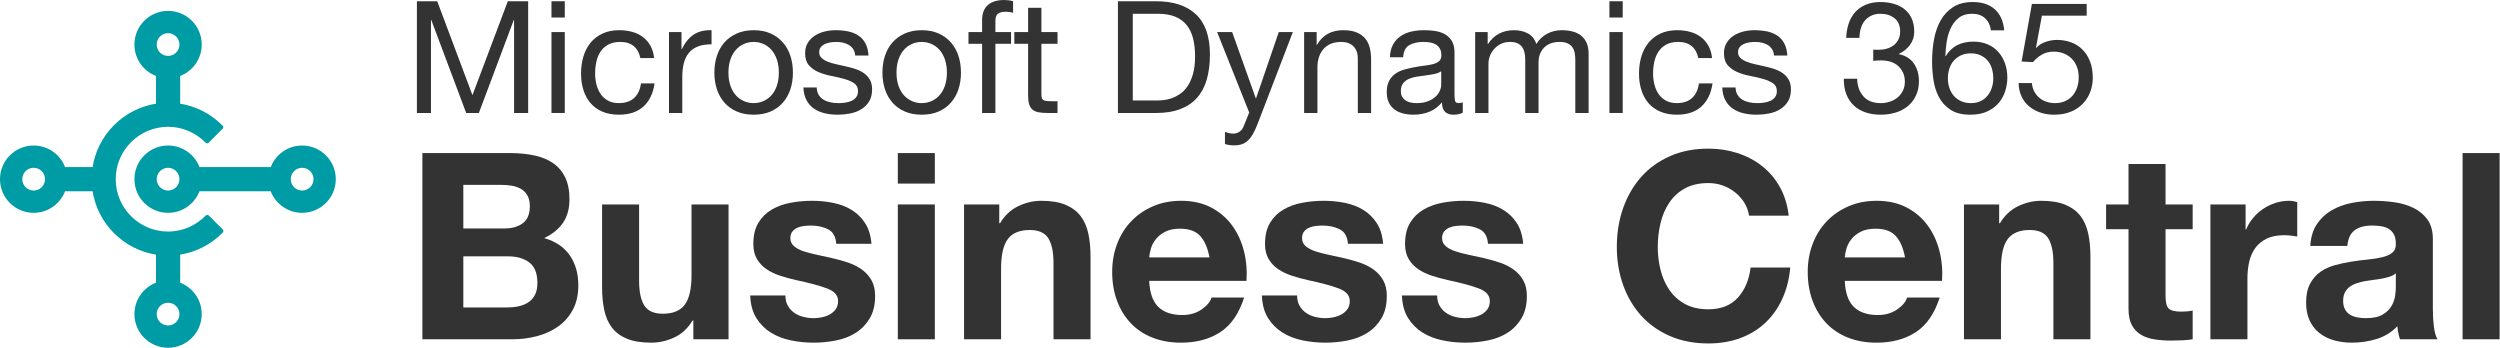
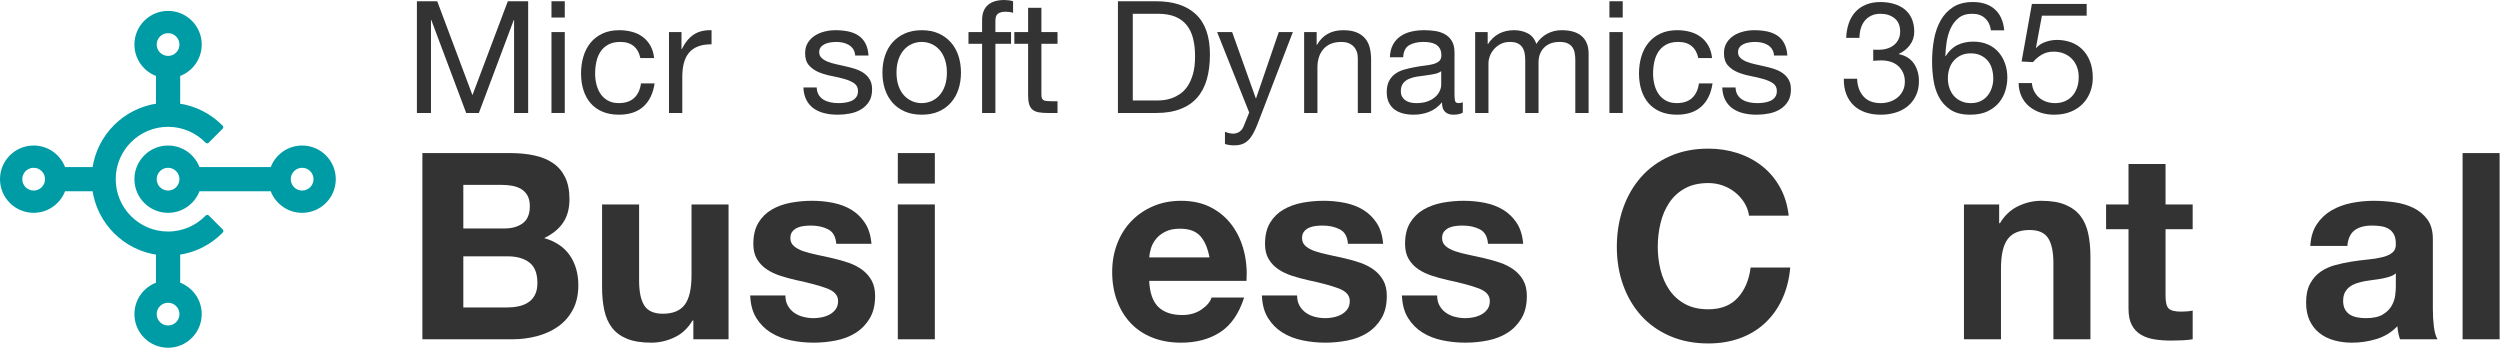
<svg xmlns="http://www.w3.org/2000/svg" width="100%" height="100%" viewBox="0 0 4793 667" version="1.1" xml:space="preserve" style="fill-rule:evenodd;clip-rule:evenodd;stroke-linecap:round;stroke-linejoin:round;stroke-miterlimit:1.5;">
  <g>
    <g>
      <path d="M303.198,142.678c-23.991,-7.981 -41.312,-30.624 -41.312,-57.282c-0,-33.307 27.041,-60.35 60.35,-60.35c33.308,-0 60.351,27.043 60.351,60.35c-0,26.658 -17.321,49.301 -41.313,57.282l0,59.732c32.169,4.308 60.952,19.376 82.603,41.46l-26.734,26.734c-18.997,-19.516 -45.546,-31.646 -74.907,-31.646c-57.701,-0 -104.546,46.845 -104.546,104.546c-0,57.701 46.845,104.548 104.546,104.548c29.485,0 56.134,-12.232 75.148,-31.895l26.735,26.735c-21.679,22.22 -50.556,37.385 -82.845,41.707l0,60.315c23.992,7.98 41.313,30.623 41.313,57.281c-0,33.309 -27.043,60.35 -60.351,60.35c-33.309,0 -60.35,-27.041 -60.35,-60.35c-0,-26.658 17.321,-49.301 41.312,-57.281l-0,-60.314c-63.354,-8.484 -113.574,-58.703 -122.056,-122.057l-59.34,-0c-7.981,23.991 -30.624,41.312 -57.281,41.312c-33.309,-0 -60.351,-27.042 -60.351,-60.351c-0,-33.307 27.042,-60.349 60.351,-60.349c26.657,0 49.3,17.321 57.281,41.313l59.34,-0c8.482,-63.356 58.702,-113.576 122.056,-122.058l-0,-59.732Zm19.038,433.54c14.337,0 25.977,11.64 25.977,25.977c-0,14.336 -11.64,25.976 -25.977,25.976c-14.338,0 -25.977,-11.64 -25.977,-25.976c0,-14.337 11.639,-25.977 25.977,-25.977Zm199.745,-251.75c7.985,-23.992 30.626,-41.313 57.286,-41.313c33.305,0 60.348,27.042 60.348,60.349c-0,33.309 -27.043,60.351 -60.348,60.351c-26.66,-0 -49.301,-17.321 -57.286,-41.312l-142.464,-0c-7.98,23.991 -30.623,41.312 -57.281,41.312c-33.309,-0 -60.35,-27.042 -60.35,-60.351c-0,-33.307 27.041,-60.349 60.35,-60.349c26.658,0 49.301,17.321 57.281,41.313l142.464,-0Zm-457.46,-6.94c14.336,-0 25.976,11.64 25.976,25.976c0,14.338 -11.64,25.977 -25.976,25.977c-14.338,0 -25.977,-11.639 -25.977,-25.977c-0,-14.336 11.639,-25.976 25.977,-25.976Zm514.746,-0c14.342,-0 25.976,11.64 25.976,25.976c0,14.338 -11.634,25.977 -25.976,25.977c-14.342,0 -25.977,-11.639 -25.977,-25.977c0,-14.336 11.635,-25.976 25.977,-25.976Zm-257.031,-0c14.337,-0 25.977,11.64 25.977,25.976c-0,14.338 -11.64,25.977 -25.977,25.977c-14.338,0 -25.977,-11.639 -25.977,-25.977c0,-14.336 11.639,-25.976 25.977,-25.976Zm0,-258.108c14.337,-0 25.977,11.64 25.977,25.976c-0,14.337 -11.64,25.977 -25.977,25.977c-14.338,-0 -25.977,-11.64 -25.977,-25.977c0,-14.336 11.639,-25.976 25.977,-25.976Z" style="fill:#009ca6;stroke:#009ca6;stroke-width:8.34px;" />
    </g>
    <g>
      <g>
        <path d="M888.282,437.96l0,-83.5l73.5,-0c7,-0 13.75,0.583 20.25,1.75c6.5,1.167 12.25,3.25 17.25,6.25c5,3 9,7.167 12,12.5c3,5.333 4.5,12.167 4.5,20.5c0,15 -4.5,25.833 -13.5,32.5c-9,6.667 -20.5,10 -34.5,10l-79.5,-0Zm-78.5,-144.5l0,357l173,-0c16,-0 31.584,-2 46.75,-6c15.167,-4 28.667,-10.167 40.5,-18.5c11.834,-8.333 21.25,-19.083 28.25,-32.25c7,-13.167 10.5,-28.75 10.5,-46.75c0,-22.333 -5.416,-41.417 -16.25,-57.25c-10.833,-15.833 -27.25,-26.917 -49.25,-33.25c16,-7.667 28.084,-17.5 36.25,-29.5c8.167,-12 12.25,-27 12.25,-45c0,-16.667 -2.75,-30.667 -8.25,-42c-5.5,-11.333 -13.25,-20.417 -23.25,-27.25c-10,-6.833 -22,-11.75 -36,-14.75c-14,-3 -29.5,-4.5 -46.5,-4.5l-168,-0Zm78.5,296l0,-98l85.5,-0c17,-0 30.667,3.917 41,11.75c10.334,7.833 15.5,20.917 15.5,39.25c0,9.333 -1.583,17 -4.75,23c-3.166,6 -7.416,10.75 -12.75,14.25c-5.333,3.5 -11.5,6 -18.5,7.5c-7,1.5 -14.333,2.25 -22,2.25l-84,-0Z" style="fill:#333;fill-rule:nonzero;" />
        <path d="M1396.78,650.46l0,-258.5l-71,-0l0,135.5c0,26.333 -4.333,45.25 -13,56.75c-8.666,11.5 -22.666,17.25 -42,17.25c-17,-0 -28.833,-5.25 -35.5,-15.75c-6.666,-10.5 -10,-26.417 -10,-47.75l0,-146l-71,-0l0,159c0,16 1.417,30.583 4.25,43.75c2.834,13.167 7.75,24.333 14.75,33.5c7,9.167 16.584,16.25 28.75,21.25c12.167,5 27.75,7.5 46.75,7.5c15,-0 29.667,-3.333 44,-10c14.334,-6.667 26,-17.5 35,-32.5l1.5,-0l0,36l67.5,-0Z" style="fill:#333;fill-rule:nonzero;" />
        <path d="M1505.78,566.46l-67.5,-0c0.667,17.333 4.584,31.75 11.75,43.25c7.167,11.5 16.334,20.75 27.5,27.75c11.167,7 23.917,12 38.25,15c14.334,3 29,4.5 44,4.5c14.667,-0 29.084,-1.417 43.25,-4.25c14.167,-2.833 26.75,-7.75 37.75,-14.75c11,-7 19.917,-16.25 26.75,-27.75c6.834,-11.5 10.25,-25.75 10.25,-42.75c0,-12 -2.333,-22.083 -7,-30.25c-4.666,-8.167 -10.833,-15 -18.5,-20.5c-7.666,-5.5 -16.416,-9.917 -26.25,-13.25c-9.833,-3.333 -19.916,-6.167 -30.25,-8.5c-10,-2.333 -19.833,-4.5 -29.5,-6.5c-9.666,-2 -18.25,-4.25 -25.75,-6.75c-7.5,-2.5 -13.583,-5.75 -18.25,-9.75c-4.666,-4 -7,-9.167 -7,-15.5c0,-5.333 1.334,-9.583 4,-12.75c2.667,-3.167 5.917,-5.583 9.75,-7.25c3.834,-1.667 8.084,-2.75 12.75,-3.25c4.667,-0.5 9,-0.75 13,-0.75c12.667,-0 23.667,2.417 33,7.25c9.334,4.833 14.5,14.083 15.5,27.75l67.5,-0c-1.333,-16 -5.416,-29.25 -12.25,-39.75c-6.833,-10.5 -15.416,-18.917 -25.75,-25.25c-10.333,-6.333 -22.083,-10.833 -35.25,-13.5c-13.166,-2.667 -26.75,-4 -40.75,-4c-14,-0 -27.666,1.25 -41,3.75c-13.333,2.5 -25.333,6.833 -36,13c-10.666,6.167 -19.25,14.583 -25.75,25.25c-6.5,10.667 -9.75,24.333 -9.75,41c0,11.333 2.334,20.917 7,28.75c4.667,7.833 10.834,14.333 18.5,19.5c7.667,5.167 16.417,9.333 26.25,12.5c9.834,3.167 19.917,5.917 30.25,8.25c25.334,5.333 45.084,10.667 59.25,16c14.167,5.333 21.25,13.333 21.25,24c0,6.333 -1.5,11.583 -4.5,15.75c-3,4.167 -6.75,7.5 -11.25,10c-4.5,2.5 -9.5,4.333 -15,5.5c-5.5,1.167 -10.75,1.75 -15.75,1.75c-7,-0 -13.75,-0.833 -20.25,-2.5c-6.5,-1.667 -12.25,-4.25 -17.25,-7.75c-5,-3.5 -9.083,-8 -12.25,-13.5c-3.166,-5.5 -4.75,-12.083 -4.75,-19.75Z" style="fill:#333;fill-rule:nonzero;" />
        <path d="M1792.28,351.96l0,-58.5l-71,-0l0,58.5l71,-0Zm-71,40l0,258.5l71,-0l0,-258.5l-71,-0Z" style="fill:#333;fill-rule:nonzero;" />
-         <path d="M1848.28,391.96l0,258.5l71,-0l0,-135.5c0,-26.333 4.334,-45.25 13,-56.75c8.667,-11.5 22.667,-17.25 42,-17.25c17,-0 28.834,5.25 35.5,15.75c6.667,10.5 10,26.417 10,47.75l0,146l71,-0l0,-159c0,-16 -1.416,-30.583 -4.25,-43.75c-2.833,-13.167 -7.75,-24.333 -14.75,-33.5c-7,-9.167 -16.583,-16.333 -28.75,-21.5c-12.166,-5.167 -27.75,-7.75 -46.75,-7.75c-15,-0 -29.666,3.417 -44,10.25c-14.333,6.833 -26,17.75 -35,32.75l-1.5,-0l0,-36l-67.5,-0Z" style="fill:#333;fill-rule:nonzero;" />
        <path d="M2318.78,493.46l-115.5,-0c0.334,-5 1.417,-10.667 3.25,-17c1.834,-6.333 5,-12.333 9.5,-18c4.5,-5.667 10.5,-10.417 18,-14.25c7.5,-3.833 16.917,-5.75 28.25,-5.75c17.334,-0 30.25,4.667 38.75,14c8.5,9.333 14.417,23 17.75,41Zm-115.5,45l186.5,-0c1.334,-20 -0.333,-39.167 -5,-57.5c-4.666,-18.333 -12.25,-34.667 -22.75,-49c-10.5,-14.333 -23.916,-25.75 -40.25,-34.25c-16.333,-8.5 -35.5,-12.75 -57.5,-12.75c-19.666,-0 -37.583,3.5 -53.75,10.5c-16.166,7 -30.083,16.583 -41.75,28.75c-11.666,12.167 -20.666,26.583 -27,43.25c-6.333,16.667 -9.5,34.667 -9.5,54c0,20 3.084,38.333 9.25,55c6.167,16.667 14.917,31 26.25,43c11.334,12 25.167,21.25 41.5,27.75c16.334,6.5 34.667,9.75 55,9.75c29.334,-0 54.334,-6.667 75,-20c20.667,-13.333 36,-35.5 46,-66.5l-62.5,-0c-2.333,8 -8.666,15.583 -19,22.75c-10.333,7.167 -22.666,10.75 -37,10.75c-20,-0 -35.333,-5.167 -46,-15.5c-10.666,-10.333 -16.5,-27 -17.5,-50Z" style="fill:#333;fill-rule:nonzero;" />
        <path d="M2486.78,566.46l-67.5,-0c0.667,17.333 4.584,31.75 11.75,43.25c7.167,11.5 16.334,20.75 27.5,27.75c11.167,7 23.917,12 38.25,15c14.334,3 29,4.5 44,4.5c14.667,-0 29.084,-1.417 43.25,-4.25c14.167,-2.833 26.75,-7.75 37.75,-14.75c11,-7 19.917,-16.25 26.75,-27.75c6.834,-11.5 10.25,-25.75 10.25,-42.75c0,-12 -2.333,-22.083 -7,-30.25c-4.666,-8.167 -10.833,-15 -18.5,-20.5c-7.666,-5.5 -16.416,-9.917 -26.25,-13.25c-9.833,-3.333 -19.916,-6.167 -30.25,-8.5c-10,-2.333 -19.833,-4.5 -29.5,-6.5c-9.666,-2 -18.25,-4.25 -25.75,-6.75c-7.5,-2.5 -13.583,-5.75 -18.25,-9.75c-4.666,-4 -7,-9.167 -7,-15.5c0,-5.333 1.334,-9.583 4,-12.75c2.667,-3.167 5.917,-5.583 9.75,-7.25c3.834,-1.667 8.084,-2.75 12.75,-3.25c4.667,-0.5 9,-0.75 13,-0.75c12.667,-0 23.667,2.417 33,7.25c9.334,4.833 14.5,14.083 15.5,27.75l67.5,-0c-1.333,-16 -5.416,-29.25 -12.25,-39.75c-6.833,-10.5 -15.416,-18.917 -25.75,-25.25c-10.333,-6.333 -22.083,-10.833 -35.25,-13.5c-13.166,-2.667 -26.75,-4 -40.75,-4c-14,-0 -27.666,1.25 -41,3.75c-13.333,2.5 -25.333,6.833 -36,13c-10.666,6.167 -19.25,14.583 -25.75,25.25c-6.5,10.667 -9.75,24.333 -9.75,41c0,11.333 2.334,20.917 7,28.75c4.667,7.833 10.834,14.333 18.5,19.5c7.667,5.167 16.417,9.333 26.25,12.5c9.834,3.167 19.917,5.917 30.25,8.25c25.334,5.333 45.084,10.667 59.25,16c14.167,5.333 21.25,13.333 21.25,24c0,6.333 -1.5,11.583 -4.5,15.75c-3,4.167 -6.75,7.5 -11.25,10c-4.5,2.5 -9.5,4.333 -15,5.5c-5.5,1.167 -10.75,1.75 -15.75,1.75c-7,-0 -13.75,-0.833 -20.25,-2.5c-6.5,-1.667 -12.25,-4.25 -17.25,-7.75c-5,-3.5 -9.083,-8 -12.25,-13.5c-3.166,-5.5 -4.75,-12.083 -4.75,-19.75Z" style="fill:#333;fill-rule:nonzero;" />
        <path d="M2755.28,566.46l-67.5,-0c0.667,17.333 4.584,31.75 11.75,43.25c7.167,11.5 16.334,20.75 27.5,27.75c11.167,7 23.917,12 38.25,15c14.334,3 29,4.5 44,4.5c14.667,-0 29.084,-1.417 43.25,-4.25c14.167,-2.833 26.75,-7.75 37.75,-14.75c11,-7 19.917,-16.25 26.75,-27.75c6.834,-11.5 10.25,-25.75 10.25,-42.75c0,-12 -2.333,-22.083 -7,-30.25c-4.666,-8.167 -10.833,-15 -18.5,-20.5c-7.666,-5.5 -16.416,-9.917 -26.25,-13.25c-9.833,-3.333 -19.916,-6.167 -30.25,-8.5c-10,-2.333 -19.833,-4.5 -29.5,-6.5c-9.666,-2 -18.25,-4.25 -25.75,-6.75c-7.5,-2.5 -13.583,-5.75 -18.25,-9.75c-4.666,-4 -7,-9.167 -7,-15.5c0,-5.333 1.334,-9.583 4,-12.75c2.667,-3.167 5.917,-5.583 9.75,-7.25c3.834,-1.667 8.084,-2.75 12.75,-3.25c4.667,-0.5 9,-0.75 13,-0.75c12.667,-0 23.667,2.417 33,7.25c9.334,4.833 14.5,14.083 15.5,27.75l67.5,-0c-1.333,-16 -5.416,-29.25 -12.25,-39.75c-6.833,-10.5 -15.416,-18.917 -25.75,-25.25c-10.333,-6.333 -22.083,-10.833 -35.25,-13.5c-13.166,-2.667 -26.75,-4 -40.75,-4c-14,-0 -27.666,1.25 -41,3.75c-13.333,2.5 -25.333,6.833 -36,13c-10.666,6.167 -19.25,14.583 -25.75,25.25c-6.5,10.667 -9.75,24.333 -9.75,41c0,11.333 2.334,20.917 7,28.75c4.667,7.833 10.834,14.333 18.5,19.5c7.667,5.167 16.417,9.333 26.25,12.5c9.834,3.167 19.917,5.917 30.25,8.25c25.334,5.333 45.084,10.667 59.25,16c14.167,5.333 21.25,13.333 21.25,24c0,6.333 -1.5,11.583 -4.5,15.75c-3,4.167 -6.75,7.5 -11.25,10c-4.5,2.5 -9.5,4.333 -15,5.5c-5.5,1.167 -10.75,1.75 -15.75,1.75c-7,-0 -13.75,-0.833 -20.25,-2.5c-6.5,-1.667 -12.25,-4.25 -17.25,-7.75c-5,-3.5 -9.083,-8 -12.25,-13.5c-3.166,-5.5 -4.75,-12.083 -4.75,-19.75Z" style="fill:#333;fill-rule:nonzero;" />
        <path d="M3353.28,413.46l76,-0c-2.333,-20.667 -8,-39 -17,-55c-9,-16 -20.416,-29.417 -34.25,-40.25c-13.833,-10.833 -29.5,-19.083 -47,-24.75c-17.5,-5.667 -36.083,-8.5 -55.75,-8.5c-27.333,-0 -51.916,4.833 -73.75,14.5c-21.833,9.667 -40.25,23 -55.25,40c-15,17 -26.5,36.917 -34.5,59.75c-8,22.833 -12,47.583 -12,74.25c0,26 4,50.25 12,72.75c8,22.5 19.5,42.083 34.5,58.75c15,16.667 33.417,29.75 55.25,39.25c21.834,9.5 46.417,14.25 73.75,14.25c22,-0 42.167,-3.333 60.5,-10c18.334,-6.667 34.334,-16.333 48,-29c13.667,-12.667 24.667,-28 33,-46c8.334,-18 13.5,-38.167 15.5,-60.5l-76,-0c-3,24 -11.25,43.333 -24.75,58c-13.5,14.667 -32.25,22 -56.25,22c-17.666,-0 -32.666,-3.417 -45,-10.25c-12.333,-6.833 -22.333,-15.917 -30,-27.25c-7.666,-11.333 -13.25,-24.083 -16.75,-38.25c-3.5,-14.167 -5.25,-28.75 -5.25,-43.75c0,-15.667 1.75,-30.833 5.25,-45.5c3.5,-14.667 9.084,-27.75 16.75,-39.25c7.667,-11.5 17.667,-20.667 30,-27.5c12.334,-6.833 27.334,-10.25 45,-10.25c9.667,-0 18.917,1.583 27.75,4.75c8.834,3.167 16.75,7.583 23.75,13.25c7,5.667 12.834,12.25 17.5,19.75c4.667,7.5 7.667,15.75 9,24.75Z" style="fill:#333;fill-rule:nonzero;" />
-         <path d="M3652.28,493.46l-115.5,-0c0.334,-5 1.417,-10.667 3.25,-17c1.834,-6.333 5,-12.333 9.5,-18c4.5,-5.667 10.5,-10.417 18,-14.25c7.5,-3.833 16.917,-5.75 28.25,-5.75c17.334,-0 30.25,4.667 38.75,14c8.5,9.333 14.417,23 17.75,41Zm-115.5,45l186.5,-0c1.334,-20 -0.333,-39.167 -5,-57.5c-4.666,-18.333 -12.25,-34.667 -22.75,-49c-10.5,-14.333 -23.916,-25.75 -40.25,-34.25c-16.333,-8.5 -35.5,-12.75 -57.5,-12.75c-19.666,-0 -37.583,3.5 -53.75,10.5c-16.166,7 -30.083,16.583 -41.75,28.75c-11.666,12.167 -20.666,26.583 -27,43.25c-6.333,16.667 -9.5,34.667 -9.5,54c0,20 3.084,38.333 9.25,55c6.167,16.667 14.917,31 26.25,43c11.334,12 25.167,21.25 41.5,27.75c16.334,6.5 34.667,9.75 55,9.75c29.334,-0 54.334,-6.667 75,-20c20.667,-13.333 36,-35.5 46,-66.5l-62.5,-0c-2.333,8 -8.666,15.583 -19,22.75c-10.333,7.167 -22.666,10.75 -37,10.75c-20,-0 -35.333,-5.167 -46,-15.5c-10.666,-10.333 -16.5,-27 -17.5,-50Z" style="fill:#333;fill-rule:nonzero;" />
        <path d="M3765.28,391.96l0,258.5l71,-0l0,-135.5c0,-26.333 4.334,-45.25 13,-56.75c8.667,-11.5 22.667,-17.25 42,-17.25c17,-0 28.834,5.25 35.5,15.75c6.667,10.5 10,26.417 10,47.75l0,146l71,-0l0,-159c0,-16 -1.416,-30.583 -4.25,-43.75c-2.833,-13.167 -7.75,-24.333 -14.75,-33.5c-7,-9.167 -16.583,-16.333 -28.75,-21.5c-12.166,-5.167 -27.75,-7.75 -46.75,-7.75c-15,-0 -29.666,3.417 -44,10.25c-14.333,6.833 -26,17.75 -35,32.75l-1.5,-0l0,-36l-67.5,-0Z" style="fill:#333;fill-rule:nonzero;" />
        <path d="M4151.78,391.96l0,-77.5l-71,-0l0,77.5l-43,-0l0,47.5l43,-0l0,152.5c0,13 2.167,23.5 6.5,31.5c4.334,8 10.25,14.167 17.75,18.5c7.5,4.333 16.167,7.25 26,8.75c9.834,1.5 20.25,2.25 31.25,2.25c7,-0 14.167,-0.167 21.5,-0.5c7.334,-0.333 14,-1 20,-2l0,-55c-3.333,0.667 -6.833,1.167 -10.5,1.5c-3.666,0.333 -7.5,0.5 -11.5,0.5c-12,-0 -20,-2 -24,-6c-4,-4 -6,-12 -6,-24l0,-128l52,-0l0,-47.5l-52,-0Z" style="fill:#333;fill-rule:nonzero;" />
-         <path d="M4237.78,391.96l0,258.5l71,-0l0,-116.5c0,-11.667 1.167,-22.5 3.5,-32.5c2.334,-10 6.25,-18.75 11.75,-26.25c5.5,-7.5 12.75,-13.417 21.75,-17.75c9,-4.333 20,-6.5 33,-6.5c4.334,-0 8.834,0.25 13.5,0.75c4.667,0.5 8.667,1.083 12,1.75l0,-66c-5.666,-1.667 -10.833,-2.5 -15.5,-2.5c-9,-0 -17.666,1.333 -26,4c-8.333,2.667 -16.166,6.417 -23.5,11.25c-7.333,4.833 -13.833,10.667 -19.5,17.5c-5.666,6.833 -10.166,14.25 -13.5,22.25l-1,-0l0,-48l-67.5,-0Z" style="fill:#333;fill-rule:nonzero;" />
        <path d="M4429.28,471.46c1,-16.667 5.167,-30.5 12.5,-41.5c7.334,-11 16.667,-19.833 28,-26.5c11.334,-6.667 24.084,-11.417 38.25,-14.25c14.167,-2.833 28.417,-4.25 42.75,-4.25c13,-0 26.167,0.917 39.5,2.75c13.334,1.833 25.5,5.417 36.5,10.75c11,5.333 20,12.75 27,22.25c7,9.5 10.5,22.083 10.5,37.75l0,134.5c0,11.667 0.667,22.833 2,33.5c1.334,10.667 3.667,18.667 7,24l-72,-0c-1.333,-4 -2.416,-8.083 -3.25,-12.25c-0.833,-4.167 -1.416,-8.417 -1.75,-12.75c-11.333,11.667 -24.666,19.833 -40,24.5c-15.333,4.667 -31,7 -47,7c-12.333,-0 -23.833,-1.5 -34.5,-4.5c-10.666,-3 -20,-7.667 -28,-14c-8,-6.333 -14.25,-14.333 -18.75,-24c-4.5,-9.667 -6.75,-21.167 -6.75,-34.5c0,-14.667 2.584,-26.75 7.75,-36.25c5.167,-9.5 11.834,-17.083 20,-22.75c8.167,-5.667 17.5,-9.917 28,-12.75c10.5,-2.833 21.084,-5.083 31.75,-6.75c10.667,-1.667 21.167,-3 31.5,-4c10.334,-1 19.5,-2.5 27.5,-4.5c8,-2 14.334,-4.917 19,-8.75c4.667,-3.833 6.834,-9.417 6.5,-16.75c0,-7.667 -1.25,-13.75 -3.75,-18.25c-2.5,-4.5 -5.833,-8 -10,-10.5c-4.166,-2.5 -9,-4.167 -14.5,-5c-5.5,-0.833 -11.416,-1.25 -17.75,-1.25c-14,-0 -25,3 -33,9c-8,6 -12.666,16 -14,30l-71,-0Zm164,52.5c-3,2.667 -6.75,4.75 -11.25,6.25c-4.5,1.5 -9.333,2.75 -14.5,3.75c-5.166,1 -10.583,1.833 -16.25,2.5c-5.666,0.667 -11.333,1.5 -17,2.5c-5.333,1 -10.583,2.333 -15.75,4c-5.166,1.667 -9.666,3.917 -13.5,6.75c-3.833,2.833 -6.916,6.417 -9.25,10.75c-2.333,4.333 -3.5,9.833 -3.5,16.5c0,6.333 1.167,11.667 3.5,16c2.334,4.333 5.5,7.75 9.5,10.25c4,2.5 8.667,4.25 14,5.25c5.334,1 10.834,1.5 16.5,1.5c14,-0 24.834,-2.333 32.5,-7c7.667,-4.667 13.334,-10.25 17,-16.75c3.667,-6.5 5.917,-13.083 6.75,-19.75c0.834,-6.667 1.25,-12 1.25,-16l0,-26.5Z" style="fill:#333;fill-rule:nonzero;" />
        <rect x="4721.28" y="293.46" width="71" height="357" style="fill:#333;fill-rule:nonzero;" />
      </g>
    </g>
    <g>
      <g>
        <path d="M799.283,2.4l0,214.2l27,-0l0,-178.2l0.6,0l66.9,178.2l24.3,-0l66.9,-178.2l0.6,0l0,178.2l27,-0l0,-214.2l-39,0l-67.8,180l-67.5,-180l-39,0Z" style="fill:#333;fill-rule:nonzero;" />
        <path d="M1082.78,33.6l0,-31.2l-25.5,0l0,31.2l25.5,-0Zm-25.5,27.9l0,155.1l25.5,0l0,-155.1l-25.5,0Z" style="fill:#333;fill-rule:nonzero;" />
        <path d="M1227.68,111.3l26.4,-0c-1,-9.2 -3.4,-17.15 -7.2,-23.85c-3.8,-6.7 -8.65,-12.25 -14.55,-16.65c-5.9,-4.4 -12.7,-7.65 -20.4,-9.75c-7.7,-2.1 -15.95,-3.15 -24.75,-3.15c-12.2,-0 -22.9,2.15 -32.1,6.45c-9.2,4.3 -16.85,10.2 -22.95,17.7c-6.1,7.5 -10.65,16.3 -13.65,26.4c-3,10.1 -4.5,20.95 -4.5,32.55c0,11.6 1.55,22.25 4.65,31.95c3.1,9.7 7.7,18.05 13.8,25.05c6.1,7 13.7,12.4 22.8,16.2c9.1,3.8 19.55,5.7 31.35,5.7c19.8,0 35.45,-5.2 46.95,-15.6c11.5,-10.4 18.65,-25.2 21.45,-44.4l-26.1,0c-1.6,12 -5.95,21.3 -13.05,27.9c-7.1,6.6 -16.95,9.9 -29.55,9.9c-8,0 -14.9,-1.6 -20.7,-4.8c-5.8,-3.2 -10.5,-7.45 -14.1,-12.75c-3.6,-5.3 -6.25,-11.35 -7.95,-18.15c-1.7,-6.8 -2.55,-13.8 -2.55,-21c0,-7.8 0.8,-15.35 2.4,-22.65c1.6,-7.3 4.25,-13.75 7.95,-19.35c3.7,-5.6 8.65,-10.1 14.85,-13.5c6.2,-3.4 13.9,-5.1 23.1,-5.1c10.8,0 19.4,2.7 25.8,8.1c6.4,5.4 10.6,13 12.6,22.8Z" style="fill:#333;fill-rule:nonzero;" />
        <path d="M1282.58,61.5l0,155.1l25.5,0l0,-69c0,-10 1,-18.85 3,-26.55c2,-7.7 5.2,-14.25 9.6,-19.65c4.4,-5.4 10.2,-9.5 17.4,-12.3c7.2,-2.8 15.9,-4.2 26.1,-4.2l0,-27c-13.8,-0.4 -25.2,2.4 -34.2,8.4c-9,6 -16.6,15.3 -22.8,27.9l-0.6,-0l0,-32.7l-24,0Z" style="fill:#333;fill-rule:nonzero;" />
-         <path d="M1396.58,139.2c0,-9.4 1.25,-17.75 3.75,-25.05c2.5,-7.3 5.95,-13.45 10.35,-18.45c4.4,-5 9.55,-8.8 15.45,-11.4c5.9,-2.6 12.15,-3.9 18.75,-3.9c6.6,-0 12.85,1.3 18.75,3.9c5.9,2.6 11.05,6.4 15.45,11.4c4.4,5 7.85,11.15 10.35,18.45c2.5,7.3 3.75,15.65 3.75,25.05c0,9.4 -1.25,17.75 -3.75,25.05c-2.5,7.3 -5.95,13.4 -10.35,18.3c-4.4,4.9 -9.55,8.65 -15.45,11.25c-5.9,2.6 -12.15,3.9 -18.75,3.9c-6.6,-0 -12.85,-1.3 -18.75,-3.9c-5.9,-2.6 -11.05,-6.35 -15.45,-11.25c-4.4,-4.9 -7.85,-11 -10.35,-18.3c-2.5,-7.3 -3.75,-15.65 -3.75,-25.05Zm-27,-0c0,11.4 1.6,22 4.8,31.8c3.2,9.8 8,18.35 14.4,25.65c6.4,7.3 14.3,13 23.7,17.1c9.4,4.1 20.2,6.15 32.4,6.15c12.4,-0 23.25,-2.05 32.55,-6.15c9.3,-4.1 17.15,-9.8 23.55,-17.1c6.4,-7.3 11.2,-15.85 14.4,-25.65c3.2,-9.8 4.8,-20.4 4.8,-31.8c0,-11.4 -1.6,-22.05 -4.8,-31.95c-3.2,-9.9 -8,-18.5 -14.4,-25.8c-6.4,-7.3 -14.25,-13.05 -23.55,-17.25c-9.3,-4.2 -20.15,-6.3 -32.55,-6.3c-12.2,-0 -23,2.1 -32.4,6.3c-9.4,4.2 -17.3,9.95 -23.7,17.25c-6.4,7.3 -11.2,15.9 -14.4,25.8c-3.2,9.9 -4.8,20.55 -4.8,31.95Z" style="fill:#333;fill-rule:nonzero;" />
        <path d="M1565.78,167.7l-25.5,-0c0.4,9.6 2.4,17.75 6,24.45c3.6,6.7 8.4,12.1 14.4,16.2c6,4.1 12.9,7.05 20.7,8.85c7.8,1.8 16,2.7 24.6,2.7c7.8,0 15.65,-0.75 23.55,-2.25c7.9,-1.5 15,-4.15 21.3,-7.95c6.3,-3.8 11.4,-8.8 15.3,-15c3.9,-6.2 5.85,-14 5.85,-23.4c0,-7.4 -1.45,-13.6 -4.35,-18.6c-2.9,-5 -6.7,-9.15 -11.4,-12.45c-4.7,-3.3 -10.1,-5.95 -16.2,-7.95c-6.1,-2 -12.35,-3.7 -18.75,-5.1c-6,-1.4 -12,-2.75 -18,-4.05c-6,-1.3 -11.4,-2.9 -16.2,-4.8c-4.8,-1.9 -8.75,-4.3 -11.85,-7.2c-3.1,-2.9 -4.65,-6.55 -4.65,-10.95c0,-4 1,-7.25 3,-9.75c2,-2.5 4.6,-4.5 7.8,-6c3.2,-1.5 6.75,-2.55 10.65,-3.15c3.9,-0.6 7.75,-0.9 11.55,-0.9c4.2,-0 8.35,0.45 12.45,1.35c4.1,0.9 7.85,2.35 11.25,4.35c3.4,2 6.2,4.65 8.4,7.95c2.2,3.3 3.5,7.45 3.9,12.45l25.5,0c-0.6,-9.4 -2.6,-17.25 -6,-23.55c-3.4,-6.3 -7.95,-11.3 -13.65,-15c-5.7,-3.7 -12.25,-6.3 -19.65,-7.8c-7.4,-1.5 -15.5,-2.25 -24.3,-2.25c-6.8,-0 -13.65,0.85 -20.55,2.55c-6.9,1.7 -13.1,4.3 -18.6,7.8c-5.5,3.5 -10,8.05 -13.5,13.65c-3.5,5.6 -5.25,12.3 -5.25,20.1c0,10 2.5,17.8 7.5,23.4c5,5.6 11.25,9.95 18.75,13.05c7.5,3.1 15.65,5.5 24.45,7.2c8.8,1.7 16.95,3.6 24.45,5.7c7.5,2.1 13.75,4.85 18.75,8.25c5,3.4 7.5,8.4 7.5,15c0,4.8 -1.2,8.75 -3.6,11.85c-2.4,3.1 -5.45,5.45 -9.15,7.05c-3.7,1.6 -7.75,2.7 -12.15,3.3c-4.4,0.6 -8.6,0.9 -12.6,0.9c-5.2,-0 -10.25,-0.5 -15.15,-1.5c-4.9,-1 -9.3,-2.65 -13.2,-4.95c-3.9,-2.3 -7.05,-5.4 -9.45,-9.3c-2.4,-3.9 -3.7,-8.65 -3.9,-14.25Z" style="fill:#333;fill-rule:nonzero;" />
        <path d="M1718.78,139.2c0,-9.4 1.25,-17.75 3.75,-25.05c2.5,-7.3 5.95,-13.45 10.35,-18.45c4.4,-5 9.55,-8.8 15.45,-11.4c5.9,-2.6 12.15,-3.9 18.75,-3.9c6.6,-0 12.85,1.3 18.75,3.9c5.9,2.6 11.05,6.4 15.45,11.4c4.4,5 7.85,11.15 10.35,18.45c2.5,7.3 3.75,15.65 3.75,25.05c0,9.4 -1.25,17.75 -3.75,25.05c-2.5,7.3 -5.95,13.4 -10.35,18.3c-4.4,4.9 -9.55,8.65 -15.45,11.25c-5.9,2.6 -12.15,3.9 -18.75,3.9c-6.6,-0 -12.85,-1.3 -18.75,-3.9c-5.9,-2.6 -11.05,-6.35 -15.45,-11.25c-4.4,-4.9 -7.85,-11 -10.35,-18.3c-2.5,-7.3 -3.75,-15.65 -3.75,-25.05Zm-27,-0c0,11.4 1.6,22 4.8,31.8c3.2,9.8 8,18.35 14.4,25.65c6.4,7.3 14.3,13 23.7,17.1c9.4,4.1 20.2,6.15 32.4,6.15c12.4,-0 23.25,-2.05 32.55,-6.15c9.3,-4.1 17.15,-9.8 23.55,-17.1c6.4,-7.3 11.2,-15.85 14.4,-25.65c3.2,-9.8 4.8,-20.4 4.8,-31.8c0,-11.4 -1.6,-22.05 -4.8,-31.95c-3.2,-9.9 -8,-18.5 -14.4,-25.8c-6.4,-7.3 -14.25,-13.05 -23.55,-17.25c-9.3,-4.2 -20.15,-6.3 -32.55,-6.3c-12.2,-0 -23,2.1 -32.4,6.3c-9.4,4.2 -17.3,9.95 -23.7,17.25c-6.4,7.3 -11.2,15.9 -14.4,25.8c-3.2,9.9 -4.8,20.55 -4.8,31.95Z" style="fill:#333;fill-rule:nonzero;" />
        <path d="M1882.88,84l0,132.6l25.5,0l0,-132.6l30,0l0,-22.5l-30,0l0,-21.6c0,-6.8 1.7,-11.4 5.1,-13.8c3.4,-2.4 8.2,-3.6 14.4,-3.6c2.2,0 4.6,0.15 7.2,0.45c2.6,0.3 5,0.85 7.2,1.65l0,-22.2c-2.4,-0.8 -5.15,-1.4 -8.25,-1.8c-3.1,-0.4 -5.85,-0.6 -8.25,-0.6c-14,0 -24.65,3.25 -31.95,9.75c-7.3,6.5 -10.95,16.05 -10.95,28.65l0,23.1l-26.1,0l0,22.5l26.1,0Z" style="fill:#333;fill-rule:nonzero;" />
        <path d="M1996.58,61.5l0,-46.5l-25.5,-0l0,46.5l-26.4,0l0,22.5l26.4,0l0,98.7c0,7.2 0.7,13 2.1,17.4c1.4,4.4 3.55,7.8 6.45,10.2c2.9,2.4 6.7,4.05 11.4,4.95c4.7,0.9 10.35,1.35 16.95,1.35l19.5,0l0,-22.5l-11.7,0c-4,0 -7.25,-0.15 -9.75,-0.45c-2.5,-0.3 -4.45,-0.95 -5.85,-1.95c-1.4,-1 -2.35,-2.4 -2.85,-4.2c-0.5,-1.8 -0.75,-4.2 -0.75,-7.2l0,-96.3l30.9,-0l0,-22.5l-30.9,-0Z" style="fill:#333;fill-rule:nonzero;" />
        <path d="M2171.78,192.6l0,-166.2l48,0c13.2,0 24.3,1.85 33.3,5.55c9,3.7 16.35,9.1 22.05,16.2c5.7,7.1 9.8,15.7 12.3,25.8c2.5,10.1 3.75,21.55 3.75,34.35c0,13.2 -1.35,24.45 -4.05,33.75c-2.7,9.3 -6.15,17.05 -10.35,23.25c-4.2,6.2 -8.95,11.1 -14.25,14.7c-5.3,3.6 -10.65,6.35 -16.05,8.25c-5.4,1.9 -10.5,3.1 -15.3,3.6c-4.8,0.5 -8.8,0.75 -12,0.75l-47.4,0Zm-28.5,-190.2l0,214.2l73.5,0c17.8,0 33.2,-2.5 46.2,-7.5c13,-5 23.7,-12.25 32.1,-21.75c8.4,-9.5 14.6,-21.2 18.6,-35.1c4,-13.9 6,-29.85 6,-47.85c0,-34.4 -8.9,-60 -26.7,-76.8c-17.8,-16.8 -43.2,-25.2 -76.2,-25.2l-73.5,0Z" style="fill:#333;fill-rule:nonzero;" />
        <path d="M2411.18,237.3c-3,7.6 -5.95,14 -8.85,19.2c-2.9,5.2 -6.1,9.45 -9.6,12.75c-3.5,3.3 -7.4,5.7 -11.7,7.2c-4.3,1.5 -9.25,2.25 -14.85,2.25c-3,0 -6,-0.2 -9,-0.6c-3,-0.4 -5.9,-1.1 -8.7,-2.1l0,-23.4c2.2,1 4.75,1.85 7.65,2.55c2.9,0.7 5.35,1.05 7.35,1.05c5.2,0 9.55,-1.25 13.05,-3.75c3.5,-2.5 6.15,-6.05 7.95,-10.65l10.5,-26.1l-61.5,-154.2l28.8,0l45.3,126.9l0.6,0l43.5,-126.9l27,0l-67.5,175.8Z" style="fill:#333;fill-rule:nonzero;" />
        <path d="M2500.28,61.5l0,155.1l25.5,0l0,-87.6c0,-7 0.95,-13.45 2.85,-19.35c1.9,-5.9 4.75,-11.05 8.55,-15.45c3.8,-4.4 8.55,-7.8 14.25,-10.2c5.7,-2.4 12.45,-3.6 20.25,-3.6c9.8,-0 17.5,2.8 23.1,8.4c5.6,5.6 8.4,13.2 8.4,22.8l0,105l25.5,-0l0,-102c0,-8.4 -0.85,-16.05 -2.55,-22.95c-1.7,-6.9 -4.65,-12.85 -8.85,-17.85c-4.2,-5 -9.7,-8.9 -16.5,-11.7c-6.8,-2.8 -15.3,-4.2 -25.5,-4.2c-23,-0 -39.8,9.4 -50.4,28.2l-0.6,-0l0,-24.6l-24,-0Z" style="fill:#333;fill-rule:nonzero;" />
        <path d="M2804.48,216c-4.4,2.6 -10.5,3.9 -18.3,3.9c-6.6,0 -11.85,-1.85 -15.75,-5.55c-3.9,-3.7 -5.85,-9.75 -5.85,-18.15c-7,8.4 -15.15,14.45 -24.45,18.15c-9.3,3.7 -19.35,5.55 -30.15,5.55c-7,0 -13.65,-0.8 -19.95,-2.4c-6.3,-1.6 -11.75,-4.1 -16.35,-7.5c-4.6,-3.4 -8.25,-7.85 -10.95,-13.35c-2.7,-5.5 -4.05,-12.15 -4.05,-19.95c0,-8.8 1.5,-16 4.5,-21.6c3,-5.6 6.95,-10.15 11.85,-13.65c4.9,-3.5 10.5,-6.15 16.8,-7.95c6.3,-1.8 12.75,-3.3 19.35,-4.5c7,-1.4 13.65,-2.45 19.95,-3.15c6.3,-0.7 11.85,-1.7 16.65,-3c4.8,-1.3 8.6,-3.2 11.4,-5.7c2.8,-2.5 4.2,-6.15 4.2,-10.95c0,-5.6 -1.05,-10.1 -3.15,-13.5c-2.1,-3.4 -4.8,-6 -8.1,-7.8c-3.3,-1.8 -7,-3 -11.1,-3.6c-4.1,-0.6 -8.15,-0.9 -12.15,-0.9c-10.8,-0 -19.8,2.05 -27,6.15c-7.2,4.1 -11.1,11.85 -11.7,23.25l-25.5,-0c0.4,-9.6 2.4,-17.7 6,-24.3c3.6,-6.6 8.4,-11.95 14.4,-16.05c6,-4.1 12.85,-7.05 20.55,-8.85c7.7,-1.8 15.95,-2.7 24.75,-2.7c7,-0 13.95,0.5 20.85,1.5c6.9,1 13.15,3.05 18.75,6.15c5.6,3.1 10.1,7.45 13.5,13.05c3.4,5.6 5.1,12.9 5.1,21.9l0,79.8c0,6 0.35,10.4 1.05,13.2c0.7,2.8 3.05,4.2 7.05,4.2c2.2,0 4.8,-0.5 7.8,-1.5l0,19.8Zm-41.4,-79.5c-3.2,2.4 -7.4,4.15 -12.6,5.25c-5.2,1.1 -10.65,2 -16.35,2.7c-5.7,0.7 -11.45,1.5 -17.25,2.4c-5.8,0.9 -11,2.35 -15.6,4.35c-4.6,2 -8.35,4.85 -11.25,8.55c-2.9,3.7 -4.35,8.75 -4.35,15.15c0,4.2 0.85,7.75 2.55,10.65c1.7,2.9 3.9,5.25 6.6,7.05c2.7,1.8 5.85,3.1 9.45,3.9c3.6,0.8 7.4,1.2 11.4,1.2c8.4,-0 15.6,-1.15 21.6,-3.45c6,-2.3 10.9,-5.2 14.7,-8.7c3.8,-3.5 6.6,-7.3 8.4,-11.4c1.8,-4.1 2.7,-7.95 2.7,-11.55l0,-26.1Z" style="fill:#333;fill-rule:nonzero;" />
        <path d="M2828.18,61.5l0,155.1l25.5,0l0,-96.6c0,-3 0.75,-6.75 2.25,-11.25c1.5,-4.5 3.9,-8.85 7.2,-13.05c3.3,-4.2 7.6,-7.8 12.9,-10.8c5.3,-3 11.65,-4.5 19.05,-4.5c5.8,-0 10.55,0.85 14.25,2.55c3.7,1.7 6.65,4.1 8.85,7.2c2.2,3.1 3.75,6.75 4.65,10.95c0.9,4.2 1.35,8.8 1.35,13.8l0,101.7l25.5,0l0,-96.6c0,-12 3.6,-21.6 10.8,-28.8c7.2,-7.2 17.1,-10.8 29.7,-10.8c6.2,-0 11.25,0.9 15.15,2.7c3.9,1.8 6.95,4.25 9.15,7.35c2.2,3.1 3.7,6.75 4.5,10.95c0.8,4.2 1.2,8.7 1.2,13.5l0,101.7l25.5,0l0,-113.7c0,-8 -1.25,-14.85 -3.75,-20.55c-2.5,-5.7 -6,-10.35 -10.5,-13.95c-4.5,-3.6 -9.9,-6.25 -16.2,-7.95c-6.3,-1.7 -13.35,-2.55 -21.15,-2.55c-10.2,-0 -19.55,2.3 -28.05,6.9c-8.5,4.6 -15.35,11.1 -20.55,19.5c-3.2,-9.6 -8.7,-16.4 -16.5,-20.4c-7.8,-4 -16.5,-6 -26.1,-6c-21.8,-0 -38.5,8.8 -50.1,26.4l-0.6,-0l0,-22.8l-24,0Z" style="fill:#333;fill-rule:nonzero;" />
        <path d="M3111.08,33.6l0,-31.2l-25.5,0l0,31.2l25.5,-0Zm-25.5,27.9l0,155.1l25.5,0l0,-155.1l-25.5,0Z" style="fill:#333;fill-rule:nonzero;" />
        <path d="M3255.98,111.3l26.4,-0c-1,-9.2 -3.4,-17.15 -7.2,-23.85c-3.8,-6.7 -8.65,-12.25 -14.55,-16.65c-5.9,-4.4 -12.7,-7.65 -20.4,-9.75c-7.7,-2.1 -15.95,-3.15 -24.75,-3.15c-12.2,-0 -22.9,2.15 -32.1,6.45c-9.2,4.3 -16.85,10.2 -22.95,17.7c-6.1,7.5 -10.65,16.3 -13.65,26.4c-3,10.1 -4.5,20.95 -4.5,32.55c0,11.6 1.55,22.25 4.65,31.95c3.1,9.7 7.7,18.05 13.8,25.05c6.1,7 13.7,12.4 22.8,16.2c9.1,3.8 19.55,5.7 31.35,5.7c19.8,0 35.45,-5.2 46.95,-15.6c11.5,-10.4 18.65,-25.2 21.45,-44.4l-26.1,0c-1.6,12 -5.95,21.3 -13.05,27.9c-7.1,6.6 -16.95,9.9 -29.55,9.9c-8,0 -14.9,-1.6 -20.7,-4.8c-5.8,-3.2 -10.5,-7.45 -14.1,-12.75c-3.6,-5.3 -6.25,-11.35 -7.95,-18.15c-1.7,-6.8 -2.55,-13.8 -2.55,-21c0,-7.8 0.8,-15.35 2.4,-22.65c1.6,-7.3 4.25,-13.75 7.95,-19.35c3.7,-5.6 8.65,-10.1 14.85,-13.5c6.2,-3.4 13.9,-5.1 23.1,-5.1c10.8,0 19.4,2.7 25.8,8.1c6.4,5.4 10.6,13 12.6,22.8Z" style="fill:#333;fill-rule:nonzero;" />
        <path d="M3327.38,167.7l-25.5,-0c0.4,9.6 2.4,17.75 6,24.45c3.6,6.7 8.4,12.1 14.4,16.2c6,4.1 12.9,7.05 20.7,8.85c7.8,1.8 16,2.7 24.6,2.7c7.8,0 15.65,-0.75 23.55,-2.25c7.9,-1.5 15,-4.15 21.3,-7.95c6.3,-3.8 11.4,-8.8 15.3,-15c3.9,-6.2 5.85,-14 5.85,-23.4c0,-7.4 -1.45,-13.6 -4.35,-18.6c-2.9,-5 -6.7,-9.15 -11.4,-12.45c-4.7,-3.3 -10.1,-5.95 -16.2,-7.95c-6.1,-2 -12.35,-3.7 -18.75,-5.1c-6,-1.4 -12,-2.75 -18,-4.05c-6,-1.3 -11.4,-2.9 -16.2,-4.8c-4.8,-1.9 -8.75,-4.3 -11.85,-7.2c-3.1,-2.9 -4.65,-6.55 -4.65,-10.95c0,-4 1,-7.25 3,-9.75c2,-2.5 4.6,-4.5 7.8,-6c3.2,-1.5 6.75,-2.55 10.65,-3.15c3.9,-0.6 7.75,-0.9 11.55,-0.9c4.2,-0 8.35,0.45 12.45,1.35c4.1,0.9 7.85,2.35 11.25,4.35c3.4,2 6.2,4.65 8.4,7.95c2.2,3.3 3.5,7.45 3.9,12.45l25.5,0c-0.6,-9.4 -2.6,-17.25 -6,-23.55c-3.4,-6.3 -7.95,-11.3 -13.65,-15c-5.7,-3.7 -12.25,-6.3 -19.65,-7.8c-7.4,-1.5 -15.5,-2.25 -24.3,-2.25c-6.8,-0 -13.65,0.85 -20.55,2.55c-6.9,1.7 -13.1,4.3 -18.6,7.8c-5.5,3.5 -10,8.05 -13.5,13.65c-3.5,5.6 -5.25,12.3 -5.25,20.1c0,10 2.5,17.8 7.5,23.4c5,5.6 11.25,9.95 18.75,13.05c7.5,3.1 15.65,5.5 24.45,7.2c8.8,1.7 16.95,3.6 24.45,5.7c7.5,2.1 13.75,4.85 18.75,8.25c5,3.4 7.5,8.4 7.5,15c0,4.8 -1.2,8.75 -3.6,11.85c-2.4,3.1 -5.45,5.45 -9.15,7.05c-3.7,1.6 -7.75,2.7 -12.15,3.3c-4.4,0.6 -8.6,0.9 -12.6,0.9c-5.2,-0 -10.25,-0.5 -15.15,-1.5c-4.9,-1 -9.3,-2.65 -13.2,-4.95c-3.9,-2.3 -7.05,-5.4 -9.45,-9.3c-2.4,-3.9 -3.7,-8.65 -3.9,-14.25Z" style="fill:#333;fill-rule:nonzero;" />
        <path d="M3591.38,95.1l0,21.6c4.8,-0.6 9.9,-0.9 15.3,-0.9c6.4,-0 12.35,0.85 17.85,2.55c5.5,1.7 10.25,4.3 14.25,7.8c4,3.5 7.2,7.8 9.6,12.9c2.4,5.1 3.6,10.95 3.6,17.55c0,6.4 -1.25,12.15 -3.75,17.25c-2.5,5.1 -5.85,9.4 -10.05,12.9c-4.2,3.5 -9.1,6.2 -14.7,8.1c-5.6,1.9 -11.5,2.85 -17.7,2.85c-14.6,-0 -25.7,-4.35 -33.3,-13.05c-7.6,-8.7 -11.6,-19.95 -12,-33.75l-25.5,-0c-0.2,11 1.35,20.8 4.65,29.4c3.3,8.6 8.05,15.85 14.25,21.75c6.2,5.9 13.7,10.35 22.5,13.35c8.8,3 18.6,4.5 29.4,4.5c10,0 19.45,-1.35 28.35,-4.05c8.9,-2.7 16.65,-6.75 23.25,-12.15c6.6,-5.4 11.85,-12.15 15.75,-20.25c3.9,-8.1 5.85,-17.45 5.85,-28.05c0,-12.8 -3.15,-23.9 -9.45,-33.3c-6.3,-9.4 -15.95,-15.5 -28.95,-18.3l0,-0.6c8.4,-3.8 15.4,-9.4 21,-16.8c5.6,-7.4 8.4,-15.9 8.4,-25.5c0,-9.8 -1.65,-18.3 -4.95,-25.5c-3.3,-7.2 -7.85,-13.1 -13.65,-17.7c-5.8,-4.6 -12.65,-8.05 -20.55,-10.35c-7.9,-2.3 -16.45,-3.45 -25.65,-3.45c-10.6,0 -19.95,1.7 -28.05,5.1c-8.1,3.4 -14.85,8.1 -20.25,14.1c-5.4,6 -9.55,13.2 -12.45,21.6c-2.9,8.4 -4.55,17.7 -4.95,27.9l25.5,0c0,-6.2 0.8,-12.1 2.4,-17.7c1.6,-5.6 4.05,-10.5 7.35,-14.7c3.3,-4.2 7.5,-7.55 12.6,-10.05c5.1,-2.5 11.05,-3.75 17.85,-3.75c10.8,0 19.8,2.85 27,8.55c7.2,5.7 10.8,14.25 10.8,25.65c0,5.6 -1.1,10.6 -3.3,15c-2.2,4.4 -5.15,8.05 -8.85,10.95c-3.7,2.9 -8,5.1 -12.9,6.6c-4.9,1.5 -10.05,2.25 -15.45,2.25l-8.4,0c-0.8,-0 -1.7,-0.1 -2.7,-0.3Z" style="fill:#333;fill-rule:nonzero;" />
        <path d="M3816.98,58.2l25.5,-0c-1.6,-17.6 -7.6,-31.05 -18,-40.35c-10.4,-9.3 -24.4,-13.95 -42,-13.95c-15.2,0 -27.8,3.2 -37.8,9.6c-10,6.4 -18,14.9 -24,25.5c-6,10.6 -10.25,22.75 -12.75,36.45c-2.5,13.7 -3.75,27.85 -3.75,42.45c0,11.2 0.85,22.8 2.55,34.8c1.7,12 5.15,23 10.35,33c5.2,10 12.6,18.2 22.2,24.6c9.6,6.4 22.3,9.6 38.1,9.6c13.4,0 24.65,-2.25 33.75,-6.75c9.1,-4.5 16.4,-10.2 21.9,-17.1c5.5,-6.9 9.45,-14.55 11.85,-22.95c2.4,-8.4 3.6,-16.5 3.6,-24.3c0,-9.8 -1.5,-18.9 -4.5,-27.3c-3,-8.4 -7.25,-15.7 -12.75,-21.9c-5.5,-6.2 -12.3,-11.05 -20.4,-14.55c-8.1,-3.5 -17.25,-5.25 -27.45,-5.25c-11.6,-0 -21.85,2.2 -30.75,6.6c-8.9,4.4 -16.35,11.5 -22.35,21.3l-0.6,-0.6c0.2,-8.2 1,-17 2.4,-26.4c1.4,-9.4 3.95,-18.15 7.65,-26.25c3.7,-8.1 8.85,-14.8 15.45,-20.1c6.6,-5.3 15.3,-7.95 26.1,-7.95c10.2,0 18.4,2.9 24.6,8.7c6.2,5.8 9.9,13.5 11.1,23.1Zm-38.4,44.1c7.2,-0 13.5,1.3 18.9,3.9c5.4,2.6 9.9,6.05 13.5,10.35c3.6,4.3 6.25,9.4 7.95,15.3c1.7,5.9 2.55,12.15 2.55,18.75c0,6.2 -0.95,12.15 -2.85,17.85c-1.9,5.7 -4.65,10.75 -8.25,15.15c-3.6,4.4 -8.05,7.85 -13.35,10.35c-5.3,2.5 -11.45,3.75 -18.45,3.75c-7,-0 -13.25,-1.25 -18.75,-3.75c-5.5,-2.5 -10.1,-5.85 -13.8,-10.05c-3.7,-4.2 -6.55,-9.2 -8.55,-15c-2,-5.8 -3,-12 -3,-18.6c0,-6.6 0.95,-12.85 2.85,-18.75c1.9,-5.9 4.75,-11 8.55,-15.3c3.8,-4.3 8.4,-7.7 13.8,-10.2c5.4,-2.5 11.7,-3.75 18.9,-3.75Z" style="fill:#333;fill-rule:nonzero;" />
        <path d="M4000.58,30l0,-22.5l-105,-0l-19.8,110.4l21.9,1.2c5,-6 10.75,-10.85 17.25,-14.55c6.5,-3.7 13.95,-5.55 22.35,-5.55c7.2,-0 13.75,1.2 19.65,3.6c5.9,2.4 10.95,5.75 15.15,10.05c4.2,4.3 7.45,9.4 9.75,15.3c2.3,5.9 3.45,12.35 3.45,19.35c0,8.4 -1.2,15.75 -3.6,22.05c-2.4,6.3 -5.65,11.55 -9.75,15.75c-4.1,4.2 -8.9,7.35 -14.4,9.45c-5.5,2.1 -11.25,3.15 -17.25,3.15c-6.4,-0 -12.25,-0.95 -17.55,-2.85c-5.3,-1.9 -9.9,-4.6 -13.8,-8.1c-3.9,-3.5 -7,-7.6 -9.3,-12.3c-2.3,-4.7 -3.65,-9.75 -4.05,-15.15l-25.5,-0c0.2,9.6 2.1,18.2 5.7,25.8c3.6,7.6 8.5,13.95 14.7,19.05c6.2,5.1 13.35,9 21.45,11.7c8.1,2.7 16.75,4.05 25.95,4.05c12.4,-0 23.25,-1.95 32.55,-5.85c9.3,-3.9 17.05,-9.15 23.25,-15.75c6.2,-6.6 10.85,-14.15 13.95,-22.65c3.1,-8.5 4.65,-17.25 4.65,-26.25c0,-12.2 -1.8,-22.85 -5.4,-31.95c-3.6,-9.1 -8.5,-16.7 -14.7,-22.8c-6.2,-6.1 -13.5,-10.65 -21.9,-13.65c-8.4,-3 -17.3,-4.5 -26.7,-4.5c-7.2,-0 -14.45,1.25 -21.75,3.75c-7.3,2.5 -13.25,6.35 -17.85,11.55l-0.6,-0.6l11.4,-61.2l85.8,-0Z" style="fill:#333;fill-rule:nonzero;" />
      </g>
    </g>
  </g>
</svg>